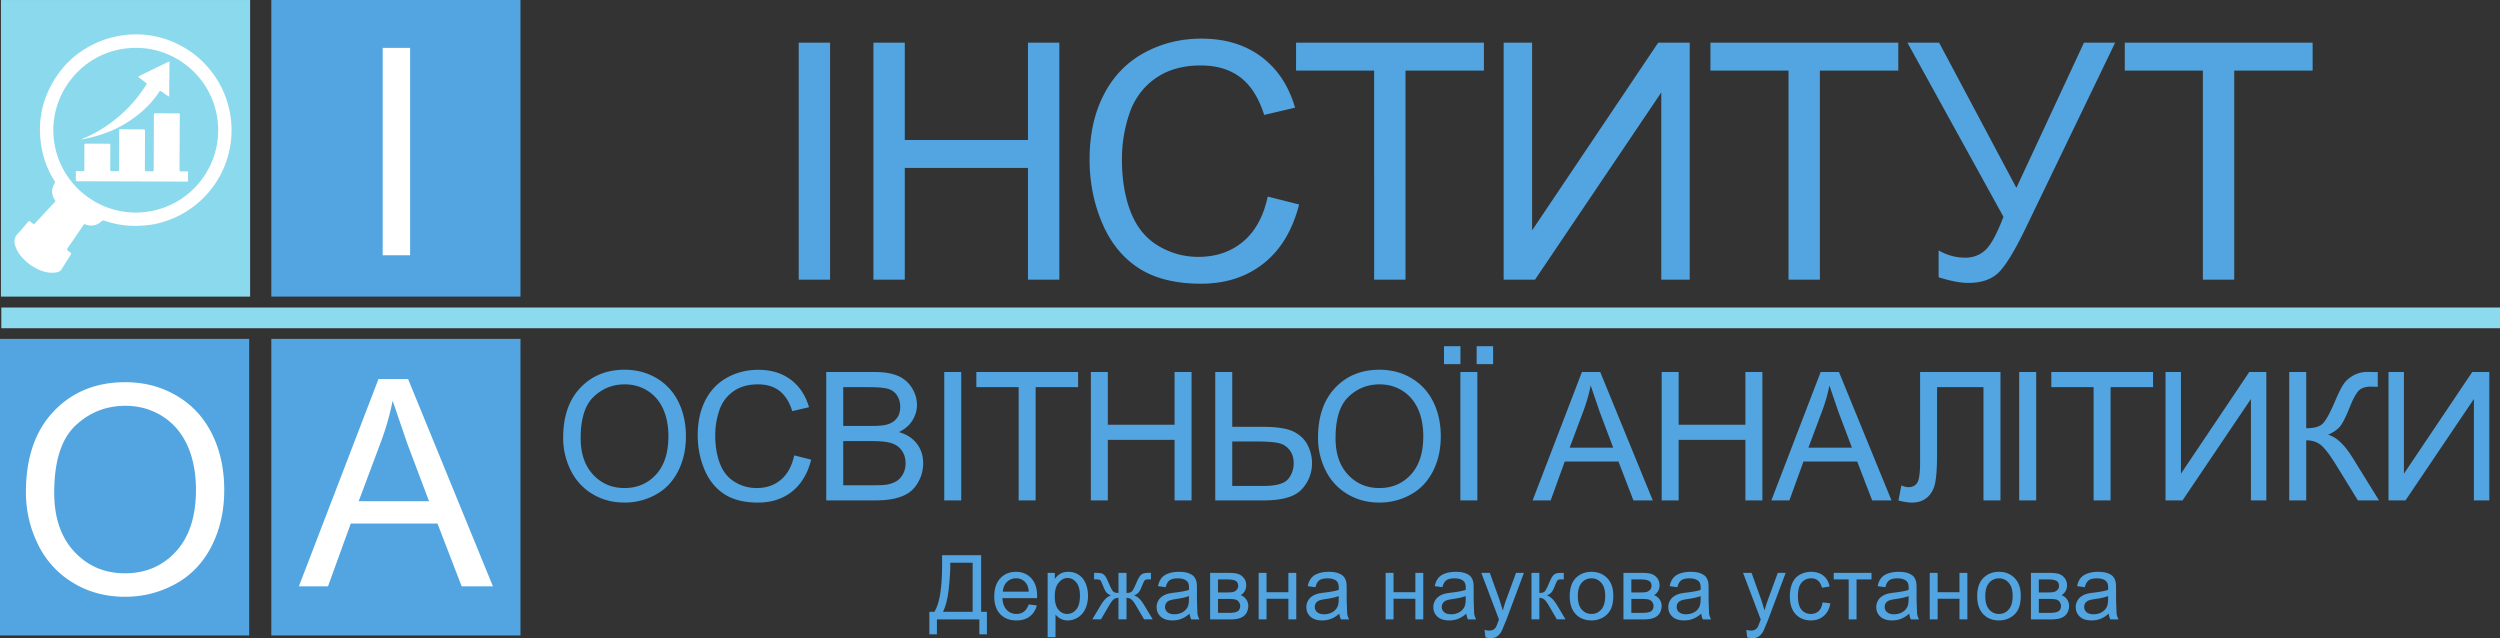
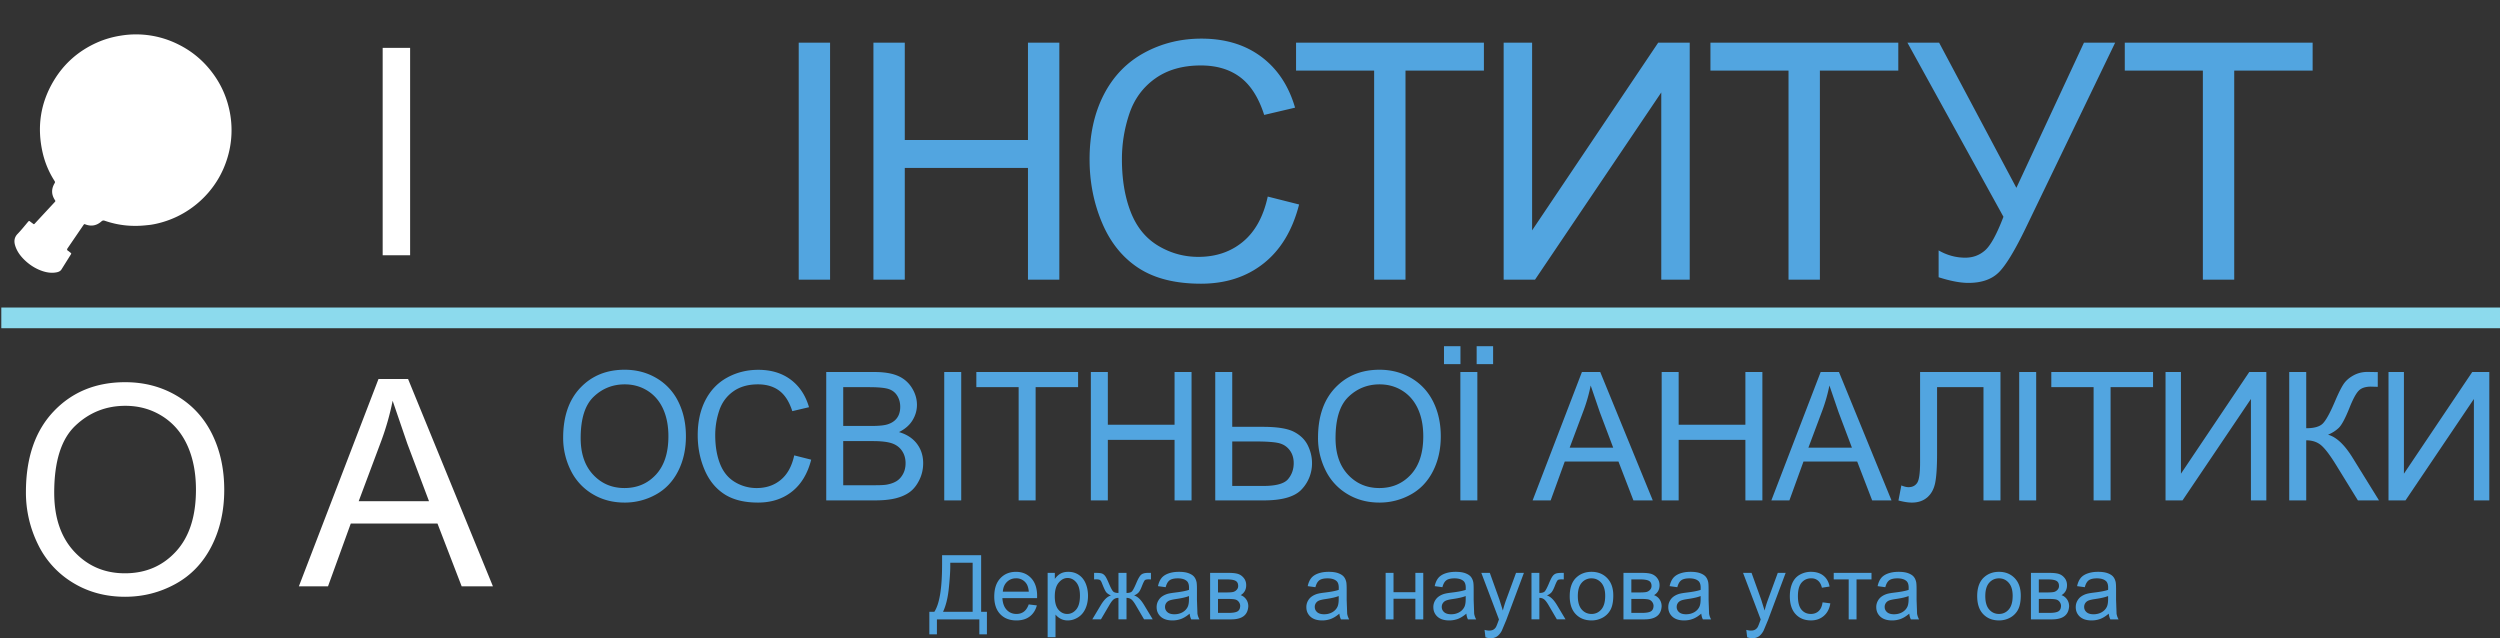
<svg xmlns="http://www.w3.org/2000/svg" xmlns:xlink="http://www.w3.org/1999/xlink" width="483.253" height="123.373">
  <rect width="100%" height="100%" fill="#333333" stroke="none" />
-   <path d="M48.347 57.335H.181V.002h48.166v57.333" fill="#8bd9ed" />
-   <path d="M100.611 57.335H52.444V.002h48.167v57.333m-52.444 65.5H0V65.502h48.167v57.333m52.444 0H52.444V65.502h48.167v57.333" fill="#52a5e0" />
  <path d="M483.252 61.446H.254" fill="none" stroke="#8cdaed" stroke-miterlimit="10" stroke-width="4" />
  <path d="M28.53 43.517c-2.979.355-5.667.059-8.286-.846-.273-.094-.434-.05-.657.146-.916.807-1.967.997-3.112.547-.155-.061-.219-.043-.311.091l-3.087 4.519c-.169.244-.142.374.099.52.172.104.315.257.482.371.136.091.129.174.051.299l-1.836 2.936c-.199.31-.544.461-.894.533-1.056.215-2.072.033-3.068-.341-1.096-.414-2.07-1.031-2.931-1.814-.926-.842-1.69-1.816-2.057-3.034-.243-.807-.171-1.557.472-2.225.722-.749 1.375-1.565 2.044-2.364.141-.168.23-.172.385-.037.184.159.395.286.581.443.117.098.184.098.293-.019l3.102-3.341.806-.868c.114-.115.124-.189.031-.328-.727-1.087-.742-2.197-.064-3.311.097-.161.063-.269-.027-.411a17.21 17.21 0 0 1-2.281-5.379c-1.154-4.955-.49-9.653 2.141-14.027 1.993-3.31 4.783-5.749 8.309-7.331 1.446-.648 2.959-1.086 4.529-1.341a18.21 18.21 0 0 1 11.18 1.657c2.811 1.378 5.118 3.365 6.935 5.921a18.03 18.03 0 0 1 2.777 5.946 18.34 18.34 0 0 1-.352 10.637c-.755 2.258-1.909 4.294-3.454 6.103-.945 1.105-2.004 2.085-3.183 2.945-1.804 1.317-3.774 2.275-5.918 2.879-.958.269-1.932.467-2.701.524" fill="#fff" />
-   <path d="M24.481 9.351c8.702-1.001 16.657 5.305 17.607 14.132.922 8.578-5.268 16.579-14.201 17.521-8.593.906-16.535-5.342-17.489-14.153-.932-8.594 5.366-16.583 14.084-17.499" fill="#8bd9ed" />
-   <path d="M25.528 35.065l-10.513-.031c-.289-.001-.391-.07-.372-.369a10.57 10.57 0 0 0 .004-1.279c-.017-.284.089-.344.345-.327.333.022.671-.007 1.005.014.237.014.31-.054.309-.301l.003-4.662c-.001-.289.089-.349.359-.345l4.357.016c.244-.001.308.071.306.31l-.023 4.601c-.001.394-.002.394.405.395l.975.009c.252.018.323-.06.323-.316l.021-7.375c.002-.475-.056-.415.428-.414l4.205.007c.288-.001.375.064.372.366l-.039 7.374c-.003.291.073.398.372.379.354-.023.711-.015 1.066.003.208.009.288-.046.28-.268l-.001-1.188.028-9.416c0-.271.06-.359.347-.355l4.327.016c.266-.001.339.063.336.335l-.05 10.543c-.002.278.068.372.35.354.354-.024.711.002 1.067-.005.157-.003.242.027.237.215a43.58 43.58 0 0 0-.006 1.584c.001.151-.043.172-.19.172l-10.634-.042m7.175-16.389c-.521-.249-.921-.595-1.353-.887-.41-.277-.41-.293-.677.111-.78 1.181-1.701 2.243-2.735 3.201a22.18 22.18 0 0 1-6.631 4.26c-1.771.735-3.604 1.243-5.485 1.587-.008.001-.017-.01-.063-.039l.484-.224c1.592-.624 3.055-1.482 4.466-2.442a26.89 26.89 0 0 0 3.676-3.029c1.454-1.42 2.711-2.999 3.801-4.713.225-.353.23-.354-.112-.612L26.884 15c-.14-.105-.226-.189.019-.307l5.707-2.777c.183-.089.158.025.156.129l-.021 1.974-.039 3.598-.004 1.059" fill="#fff" />
  <g fill="#52a5e0">
    <path d="M154.393 54.059V8.247h6.061v45.812h-6.061m14.441 0V8.247h6.061v18.812h23.813V8.247h6.063v45.812h-6.063V32.465h-23.813v21.594h-6.061m76.223-16.063l6.061 1.531c-1.271 4.979-3.556 8.776-6.859 11.391s-7.339 3.922-12.109 3.922c-4.937 0-8.953-1.005-12.047-3.016s-5.448-4.922-7.063-8.734-2.423-7.906-2.423-12.281c0-4.771.912-8.932 2.735-12.484s4.417-6.25 7.781-8.094 7.068-2.766 11.109-2.766c4.584 0 8.437 1.167 11.563 3.5s5.303 5.615 6.532 9.844l-5.969 1.406c-1.063-3.333-2.604-5.76-4.625-7.281s-4.563-2.281-7.625-2.281c-3.52 0-6.463.844-8.828 2.531s-4.025 3.953-4.984 6.797-1.437 5.776-1.437 8.797c0 3.896.568 7.297 1.703 10.203s2.901 5.078 5.297 6.516 4.989 2.156 7.781 2.156c3.396 0 6.271-.979 8.625-2.938s3.948-4.865 4.781-8.719m20.566 16.063V13.653h-15.093V8.247h36.312v5.406h-15.156v40.406h-6.063m25.036-45.812h5.5v36.281l24.375-36.281h6.093v45.812h-5.5V17.871l-24.405 36.188h-6.063V8.247m55.066 45.812V13.653H330.63V8.247h36.313v5.406h-15.157v40.406h-6.061m22.982-45.812h6.125l14.937 28.062 13.063-28.062h6.031l-17.188 35.625c-2.145 4.458-3.905 7.375-5.28 8.75s-3.344 2.063-5.907 2.063c-1.563 0-3.48-.365-5.751-1.094v-5.187c1.625.937 3.344 1.406 5.157 1.406 1.479 0 2.755-.474 3.828-1.422s2.255-3.109 3.547-6.484L368.707 8.247m57.109 45.812V13.653h-15.093V8.247h36.312v5.406h-15.156v40.406h-6.063M112.244 84.691c0 2.991.804 5.346 2.412 7.066s3.625 2.582 6.052 2.582c2.471 0 4.505-.869 6.102-2.607s2.395-4.205 2.395-7.397c0-2.021-.341-3.784-1.024-5.289s-1.682-2.675-2.996-3.505-2.79-1.243-4.426-1.243c-2.325 0-4.325.798-6.001 2.394s-2.514 4.263-2.514 7.999zm-3.385-.051c0-4.12 1.106-7.344 3.318-9.675s5.067-3.495 8.565-3.495c2.291 0 4.356.547 6.195 1.642a10.72 10.72 0 0 1 4.206 4.579c.965 1.957 1.447 4.177 1.447 6.66 0 2.517-.508 4.767-1.523 6.754s-2.454 3.49-4.316 4.51a12.32 12.32 0 0 1-6.026 1.533c-2.336 0-4.424-.564-6.263-1.693a10.89 10.89 0 0 1-4.181-4.621 14.01 14.01 0 0 1-1.422-6.195m44.663 3.386l3.284.83c-.688 2.696-1.927 4.754-3.716 6.17s-3.975 2.124-6.559 2.124c-2.675 0-4.849-.544-6.525-1.634s-2.951-2.665-3.825-4.73-1.312-4.283-1.312-6.653c0-2.583.493-4.839 1.481-6.763s2.392-3.385 4.215-4.383 3.828-1.499 6.017-1.499c2.483 0 4.571.631 6.263 1.896s2.872 3.04 3.539 5.332l-3.233.762c-.576-1.806-1.411-3.121-2.505-3.944s-2.472-1.235-4.131-1.235c-1.907 0-3.501.457-4.781 1.371s-2.181 2.141-2.7 3.682a14.82 14.82 0 0 0-.779 4.765c0 2.111.308 3.952.923 5.527s1.572 2.75 2.869 3.529a8.04 8.04 0 0 0 4.215 1.168c1.839 0 3.396-.53 4.672-1.591s2.139-2.634 2.589-4.723m9.473 5.771h6.177c1.061 0 1.805-.041 2.235-.119.756-.135 1.388-.362 1.896-.677s.925-.776 1.253-1.38.491-1.299.491-2.09c0-.926-.237-1.729-.711-2.413s-1.132-1.161-1.972-1.437-2.052-.415-3.632-.415h-5.737zm0-11.46h5.365c1.456 0 2.5-.096 3.132-.287.835-.249 1.464-.66 1.887-1.236s.635-1.297.635-2.167c0-.823-.197-1.549-.592-2.175s-.959-1.056-1.693-1.286-1.991-.347-3.775-.347h-4.959zm-3.284 14.388V71.91h9.309c1.896 0 3.417.252 4.563.753a5.86 5.86 0 0 1 2.691 2.32c.65 1.044.973 2.135.973 3.275 0 1.061-.288 2.058-.863 2.996s-1.445 1.693-2.607 2.268c1.5.44 2.655 1.19 3.461 2.252s1.211 2.313 1.211 3.758c0 1.163-.247 2.243-.737 3.241s-1.097 1.77-1.819 2.311-1.628.951-2.717 1.228-2.423.414-4.004.414h-9.461m22.81 0V71.91h3.284v24.815h-3.284m14.382.001V74.839h-8.176V71.91h19.669v2.929h-8.209v21.886h-3.284m13.958.001V71.91h3.283V82.1h12.899V71.91h3.284v24.815h-3.284V85.029h-12.899v11.696h-3.283m27.331-2.792h6.009c2.437 0 4.027-.431 4.764-1.296s1.109-1.904 1.109-3.122c0-.992-.268-1.836-.804-2.531s-1.251-1.142-2.141-1.345-2.403-.305-4.536-.305h-4.401zm-3.284-22.022h3.284v10.596h5.925c2.764 0 4.767.322 6.008.965s2.133 1.517 2.675 2.623.813 2.245.813 3.419a7.28 7.28 0 0 1-1.964 5.044c-1.311 1.445-3.748 2.167-7.312 2.167h-9.429V71.91m23.252 12.781c0 2.991.803 5.346 2.411 7.066s3.625 2.582 6.052 2.582c2.472 0 4.504-.869 6.104-2.607s2.392-4.205 2.392-7.397c0-2.021-.34-3.784-1.023-5.289s-1.683-2.675-2.995-3.505-2.792-1.243-4.428-1.243c-2.325 0-4.325.798-6.001 2.394s-2.512 4.263-2.512 7.999zm-3.385-.051c0-4.12 1.105-7.344 3.317-9.675s5.067-3.495 8.565-3.495c2.291 0 4.355.547 6.193 1.642s3.243 2.621 4.209 4.579 1.445 4.177 1.445 6.66c0 2.517-.508 4.767-1.524 6.754s-2.453 3.49-4.315 4.51a12.35 12.35 0 0 1-6.027 1.533c-2.336 0-4.424-.564-6.263-1.693a10.89 10.89 0 0 1-4.181-4.621 14.01 14.01 0 0 1-1.421-6.195m30.665-14.252v-3.47h3.181v3.47zm-3.149 26.338V71.91h3.284v24.815zm-3.165-26.338v-3.47h3.183v3.47h-3.183m24.294 16.148h8.413l-2.591-6.872-1.76-5.146a31.55 31.55 0 0 1-1.337 4.74zm-7.16 10.19l9.529-24.815h3.539l10.156 24.815h-3.741l-2.895-7.516h-10.376l-2.725 7.516h-3.487m24.944.001V71.91h3.284V82.1h12.899V71.91h3.284v24.815h-3.284V85.029h-12.899v11.696h-3.284m28.363-10.19h8.413l-2.589-6.872-1.761-5.146a31.55 31.55 0 0 1-1.337 4.74zm-7.16 10.19l9.531-24.815h3.537l10.156 24.815h-3.74l-2.895-7.516h-10.377l-2.724 7.516h-3.488m28.749-24.815h15.539v24.815h-3.284V74.839h-8.971v12.78c0 2.596-.121 4.497-.364 5.705s-.753 2.147-1.532 2.819-1.765 1.007-2.963 1.007c-.723 0-1.591-.135-2.607-.406l.559-2.911c.541.225 1.004.339 1.388.339.745 0 1.304-.28 1.676-.838s.559-1.878.559-3.953V71.91m19.159 24.816V71.91h3.284v24.815h-3.284m14.381.001V74.839h-8.176V71.91h19.669v2.929h-8.209v21.886h-3.284m13.907-24.815h2.979v19.653l13.204-19.653h3.3v24.815h-2.979V77.124l-13.22 19.602h-3.284V71.91" />
    <path d="M442.512 71.91h3.284v10.867c1.501 0 2.556-.29 3.165-.872s1.388-1.977 2.336-4.189c.689-1.625 1.256-2.773 1.701-3.444s1.08-1.237 1.904-1.693 1.732-.686 2.725-.686l1.997.034v2.844c-.113 0-.333-.007-.66-.017l-.66-.017c-1.049 0-1.828.254-2.336.761-.519.508-1.112 1.591-1.777 3.25-.835 2.099-1.54 3.422-2.116 3.969s-1.264.984-2.065 1.313c1.604.44 3.183 1.919 4.74 4.435l5.112 8.261h-4.079l-4.148-6.737c-1.139-1.862-2.093-3.141-2.86-3.833s-1.761-1.042-2.98-1.042v11.612h-3.284V71.91m19.191 0h2.979v19.653l13.204-19.653h3.3v24.815h-2.979V77.124l-13.22 19.602h-3.284V71.91m-273.688 36.873h-4.325v.634c0 1.056-.095 2.498-.284 4.329s-.56 3.336-1.112 4.516h5.721zm-5.908-1.465h7.549v10.944h1.117v4.358h-1.464v-2.895h-8.201v2.895h-1.464v-4.358h.965c.999-1.508 1.497-4.552 1.497-9.133v-1.811m11.744 7.051h5.019c-.067-.756-.259-1.323-.575-1.702a2.33 2.33 0 0 0-1.888-.88c-.7 0-1.287.234-1.764.702s-.741 1.095-.792 1.88zm5.003 2.463l1.573.194c-.248.921-.708 1.634-1.379 2.142s-1.529.761-2.573.761c-1.315 0-2.357-.405-3.127-1.215s-1.156-1.944-1.156-3.406c0-1.512.389-2.686 1.168-3.521s1.788-1.253 3.031-1.253c1.201 0 2.183.409 2.945 1.228s1.143 1.969 1.143 3.453l-.009.406h-6.703c.056.987.336 1.742.837 2.268s1.128.786 1.879.786c.559 0 1.036-.146 1.431-.44s.708-.761.94-1.405" />
    <path d="M203.891 115.283c0 1.156.233 2.01.701 2.564s1.036.829 1.701.829c.677 0 1.257-.286 1.74-.859s.723-1.459.723-2.661c0-1.146-.235-2.003-.705-2.573s-1.035-.854-1.689-.854-1.223.302-1.723.909-.748 1.489-.748 2.646zm-1.38 7.888v-12.433h1.388v1.168c.328-.457.696-.799 1.108-1.029s.912-.342 1.499-.342c.768 0 1.445.196 2.031.592s1.031.952 1.329 1.672.448 1.508.448 2.365c0 .921-.164 1.749-.495 2.484s-.809 1.301-1.439 1.693-1.291.589-1.985.589c-.507 0-.963-.107-1.367-.321s-.735-.486-.995-.812v4.376h-1.523m15.248-12.436v3.884c.485 0 .828-.092 1.025-.279s.484-.728.863-1.625c.356-.852.675-1.396.956-1.633s.717-.347 1.32-.347h.56v1.261l-.416-.009c-.405 0-.665.058-.779.178s-.299.492-.541 1.108c-.225.587-.435.993-.627 1.219s-.491.431-.896.618c.66.174 1.303.784 1.929 1.828l1.676 2.784h-1.676l-1.633-2.784c-.333-.565-.624-.935-.872-1.109s-.544-.263-.889-.263v4.156h-1.557v-4.156c-.337 0-.632.086-.88.259s-.539.543-.871 1.113l-1.635 2.784h-1.675l1.667-2.784c.632-1.044 1.279-1.654 1.939-1.828-.452-.209-.768-.436-.948-.682s-.452-.831-.813-1.755c-.124-.311-.256-.503-.397-.576-.147-.074-.364-.11-.652-.11l-.448.009v-1.261h.212c.585 0 1 .035 1.24.105s.453.22.643.449.436.704.74 1.426c.373.885.656 1.424.851 1.617s.537.286 1.028.286v-3.884h1.557m12.072 4.479c-.552.226-1.381.417-2.488.576-.627.09-1.069.192-1.329.305a1.32 1.32 0 0 0-.6.495 1.3 1.3 0 0 0-.212.724c0 .406.153.745.461 1.016s.757.406 1.349.406 1.109-.129 1.565-.385.793-.608 1.008-1.055c.164-.344.245-.852.245-1.523zm.127 3.401c-.563.481-1.107.819-1.628 1.016a4.72 4.72 0 0 1-1.681.297c-.987 0-1.747-.241-2.276-.724s-.796-1.099-.796-1.849c0-.44.1-.842.301-1.206s.461-.656.787-.876a3.69 3.69 0 0 1 1.096-.499c.3-.079.749-.156 1.355-.229 1.229-.146 2.135-.321 2.716-.524l.008-.397c0-.621-.144-1.058-.431-1.312-.391-.344-.968-.516-1.736-.516-.716 0-1.245.125-1.587.377s-.593.695-.757 1.332l-1.489-.203c.135-.636.359-1.151.668-1.544s.76-.694 1.347-.905 1.265-.318 2.04-.318c.767 0 1.391.09 1.869.271s.833.407 1.059.681.384.62.473 1.036c.051.26.077.729.077 1.406v2.031l.096 2.686a3.42 3.42 0 0 0 .385 1.079h-1.591c-.157-.315-.259-.685-.305-1.109" />
    <use xlink:href="#B" />
    <use xlink:href="#C" />
    <path d="M258.774 115.215c-.552.226-1.381.417-2.488.576-.627.09-1.069.192-1.329.305a1.32 1.32 0 0 0-.6.495 1.3 1.3 0 0 0-.212.724c0 .406.153.745.461 1.016s.757.406 1.349.406 1.109-.129 1.565-.385.793-.608 1.008-1.055c.164-.344.245-.852.245-1.523zm.127 3.401c-.563.481-1.107.819-1.628 1.016a4.72 4.72 0 0 1-1.681.297c-.987 0-1.747-.241-2.276-.724s-.796-1.099-.796-1.849c0-.44.1-.842.301-1.206a2.48 2.48 0 0 1 .787-.876c.324-.22.689-.387 1.096-.499.3-.079.749-.156 1.355-.229 1.229-.146 2.135-.321 2.716-.524l.009-.397c0-.621-.145-1.058-.432-1.312-.391-.344-.968-.516-1.735-.516-.717 0-1.247.125-1.588.377s-.593.695-.757 1.332l-1.489-.203c.135-.636.359-1.151.669-1.544s.759-.694 1.345-.905 1.265-.318 2.04-.318c.767 0 1.391.09 1.869.271s.833.407 1.059.681.384.62.473 1.036c.051.26.077.729.077 1.406v2.031l.096 2.686a3.42 3.42 0 0 0 .385 1.079h-1.591c-.157-.315-.259-.685-.305-1.109m8.946-7.88h1.524v3.741h4.224v-3.741h1.524v8.988h-1.524v-3.987h-4.224v3.987h-1.524v-8.988m15.476 4.478c-.552.226-1.381.417-2.487.576-.628.09-1.071.192-1.329.305a1.32 1.32 0 0 0-.601.495c-.141.216-.212.458-.212.724 0 .406.153.745.461 1.016s.757.406 1.351.406c.587 0 1.109-.129 1.564-.385a2.38 2.38 0 0 0 1.008-1.055c.164-.344.245-.852.245-1.523zm.128 3.401c-.564.481-1.108.819-1.629 1.016a4.72 4.72 0 0 1-1.681.297c-.987 0-1.745-.241-2.276-.724s-.796-1.099-.796-1.849a2.46 2.46 0 0 1 .301-1.206 2.48 2.48 0 0 1 .787-.876c.324-.22.689-.387 1.096-.499.3-.079.751-.156 1.355-.229 1.231-.146 2.135-.321 2.716-.524l.009-.397c0-.621-.145-1.058-.432-1.312-.391-.344-.968-.516-1.735-.516-.716 0-1.247.125-1.588.377s-.593.695-.757 1.332l-1.489-.203c.135-.636.359-1.151.669-1.544s.759-.694 1.345-.905 1.267-.318 2.04-.318c.767 0 1.391.09 1.869.271s.833.407 1.059.681.384.62.473 1.036c.052.26.077.729.077 1.406v2.031l.096 2.686a3.42 3.42 0 0 0 .385 1.079h-1.591c-.157-.315-.259-.685-.304-1.109m3.686 4.569l-.169-1.43c.332.091.623.135.872.135.337 0 .609-.057.812-.169a1.38 1.38 0 0 0 .499-.474c.096-.152.251-.531.467-1.134l.135-.372-3.411-9.005h1.643l1.869 5.204.652 2.083a20.35 20.35 0 0 1 .627-2.049l1.921-5.238h1.523l-3.419 9.141-.856 2.04c-.271.502-.58.87-.929 1.104s-.768.352-1.252.352c-.295 0-.621-.062-.983-.187m8.898-12.45h1.524v3.884c.485 0 .825-.092 1.019-.279s.483-.728.86-1.625c.299-.711.541-1.18.728-1.405a1.38 1.38 0 0 1 .643-.457c.243-.078.632-.118 1.168-.118h.305v1.261l-.424-.009c-.401 0-.657.058-.769.178-.12.124-.3.492-.541 1.108-.232.587-.444.993-.636 1.219s-.488.431-.888.618c.653.174 1.297.784 1.929 1.828l1.667 2.784h-1.675l-1.625-2.784c-.333-.56-.624-.927-.871-1.105s-.547-.267-.889-.267v4.156h-1.524v-8.988m8.959 4.495c0 1.151.251 2.013.753 2.586s1.135.859 1.896.859c.756 0 1.385-.287 1.887-.863s.755-1.453.755-2.632c0-1.112-.253-1.954-.759-2.527s-1.132-.858-1.883-.858a2.42 2.42 0 0 0-1.896.854c-.503.57-.753 1.43-.753 2.581zm-1.565 0c0-1.664.463-2.896 1.388-3.698.773-.667 1.715-.998 2.827-.998 1.236 0 2.247.405 3.029 1.215s1.177 1.927 1.177 3.356c0 1.157-.175 2.066-.52 2.729a3.7 3.7 0 0 1-1.516 1.545 4.42 4.42 0 0 1-2.171.549c-1.257 0-2.275-.404-3.051-1.211s-1.164-1.969-1.164-3.487m11.913 3.242h2.005c.865 0 1.456-.1 1.779-.301s.491-.546.508-1.036a1.29 1.29 0 0 0-.28-.799 1.2 1.2 0 0 0-.728-.466c-.299-.064-.779-.098-1.439-.098h-1.845zm0-3.953h1.625c.649 0 1.096-.034 1.337-.102a1.4 1.4 0 0 0 .652-.41c.192-.207.287-.452.287-.741 0-.474-.167-.803-.503-.99s-.909-.279-1.723-.279h-1.676zm-1.523-3.782h3.513c.861 0 1.504.071 1.924.216a2.33 2.33 0 0 1 1.084.79c.301.384.452.844.452 1.38 0 .43-.088.802-.267 1.121s-.444.586-.799.801a2.09 2.09 0 0 1 1.053.791c.278.387.419.845.419 1.376-.056.852-.36 1.483-.913 1.896s-1.357.617-2.412.617h-4.055v-8.988m14.916 4.477c-.552.226-1.381.417-2.487.576-.628.09-1.071.192-1.329.305s-.46.278-.6.495a1.31 1.31 0 0 0-.212.724 1.3 1.3 0 0 0 .46 1.016c.308.271.759.406 1.351.406s1.109-.129 1.565-.385.793-.608 1.008-1.055c.164-.344.244-.852.244-1.523zm.128 3.401c-.564.481-1.107.819-1.629 1.016s-1.081.297-1.68.297c-.988 0-1.747-.241-2.276-.724s-.796-1.099-.796-1.849c0-.44.1-.842.301-1.206a2.49 2.49 0 0 1 .785-.876c.324-.22.691-.387 1.097-.499.299-.079.749-.156 1.353-.229 1.231-.146 2.136-.321 2.716-.524l.009-.397c0-.621-.144-1.058-.431-1.312-.391-.344-.969-.516-1.736-.516-.716 0-1.245.125-1.587.377s-.593.695-.759 1.332l-1.489-.203c.136-.636.36-1.151.669-1.544s.76-.694 1.347-.905 1.265-.318 2.039-.318c.767 0 1.391.09 1.871.271s.833.407 1.059.681.384.62.473 1.036c.051.26.077.729.077 1.406v2.031l.096 2.686a3.38 3.38 0 0 0 .385 1.079h-1.591c-.159-.315-.26-.685-.305-1.109m8.871 4.569l-.168-1.43a3.34 3.34 0 0 0 .871.135c.339 0 .609-.057.812-.169s.371-.271.499-.474c.096-.152.252-.531.467-1.134l.135-.372-3.411-9.005h1.643l1.871 5.204.651 2.083c.176-.701.384-1.383.628-2.049l1.92-5.238h1.524l-3.42 9.141-.855 2.04c-.272.502-.581.87-.931 1.104s-.768.352-1.252.352c-.295 0-.621-.062-.983-.187m14.577-6.753l1.497.194c-.163 1.032-.581 1.841-1.256 2.424s-1.501.876-2.484.876c-1.229 0-2.22-.402-2.967-1.206s-1.121-1.957-1.121-3.458c0-.97.161-1.819.481-2.547s.812-1.273 1.469-1.638a4.34 4.34 0 0 1 2.145-.545c.977 0 1.775.246 2.396.741s1.019 1.195 1.193 2.103l-1.483.228c-.14-.603-.391-1.057-.748-1.362s-.791-.457-1.299-.457c-.768 0-1.392.274-1.871.826s-.72 1.42-.72 2.61c0 1.208.232 2.085.695 2.633s1.065.82 1.811.82c.599 0 1.097-.183 1.499-.549s.655-.932.761-1.693m2.156-5.697h7.304v1.261h-2.893v7.727h-1.516v-7.727h-2.895v-1.261m14.476 4.478c-.552.226-1.381.417-2.487.576-.628.09-1.071.192-1.331.305a1.32 1.32 0 0 0-.6.495 1.3 1.3 0 0 0-.212.724c0 .406.153.745.461 1.016s.757.406 1.349.406 1.109-.129 1.565-.385.793-.608 1.008-1.055c.164-.344.245-.852.245-1.523zm.127 3.401c-.563.481-1.107.819-1.628 1.016a4.72 4.72 0 0 1-1.681.297c-.987 0-1.747-.241-2.276-.724s-.796-1.099-.796-1.849a2.46 2.46 0 0 1 .301-1.206 2.48 2.48 0 0 1 .787-.876c.324-.22.689-.387 1.096-.499.3-.079.751-.156 1.355-.229 1.229-.146 2.135-.321 2.716-.524l.009-.397c0-.621-.145-1.058-.432-1.312-.391-.344-.968-.516-1.735-.516-.717 0-1.247.125-1.588.377s-.593.695-.757 1.332l-1.489-.203c.135-.636.359-1.151.669-1.544s.759-.694 1.345-.905 1.267-.318 2.04-.318c.767 0 1.391.09 1.869.271s.833.407 1.059.681.384.62.473 1.036c.051.26.077.729.077 1.406v2.031l.096 2.686a3.42 3.42 0 0 0 .385 1.079h-1.591c-.157-.315-.259-.685-.305-1.109" />
    <use xlink:href="#C" x="129.725" />
    <path d="M383.759 115.231c0 1.151.251 2.013.753 2.586s1.135.859 1.896.859 1.385-.287 1.887-.863.755-1.453.755-2.632c0-1.112-.253-1.954-.759-2.527s-1.132-.858-1.883-.858c-.761 0-1.393.284-1.896.854s-.753 1.43-.753 2.581zm-1.565 0c0-1.664.463-2.896 1.388-3.698.773-.667 1.715-.998 2.827-.998 1.236 0 2.247.405 3.031 1.215s1.177 1.927 1.177 3.356c0 1.157-.175 2.066-.521 2.729a3.7 3.7 0 0 1-1.516 1.545c-.663.366-1.387.549-2.171.549-1.257 0-2.275-.404-3.051-1.211s-1.164-1.969-1.164-3.487" />
    <use xlink:href="#B" x="158.666" />
    <path d="M407.499 115.215c-.552.226-1.381.417-2.488.576-.627.09-1.069.192-1.329.305s-.459.278-.6.495-.212.458-.212.724c0 .406.153.745.461 1.016s.757.406 1.349.406 1.109-.129 1.565-.385.793-.608 1.008-1.055c.164-.344.245-.852.245-1.523zm.127 3.401c-.564.481-1.107.819-1.628 1.016s-1.083.297-1.681.297c-.987 0-1.747-.241-2.276-.724s-.796-1.099-.796-1.849c0-.44.1-.842.301-1.206s.461-.656.787-.876.689-.387 1.096-.499c.3-.079.749-.156 1.355-.229 1.229-.146 2.135-.321 2.716-.524l.008-.397c0-.621-.144-1.058-.431-1.312-.391-.344-.968-.516-1.736-.516-.716 0-1.245.125-1.587.377s-.593.695-.757 1.332l-1.491-.203c.136-.636.36-1.151.669-1.544s.76-.694 1.347-.905 1.265-.318 2.04-.318c.767 0 1.389.09 1.869.271s.833.407 1.059.681.384.62.473 1.036c.051.26.077.729.077 1.406v2.031l.096 2.686a3.42 3.42 0 0 0 .385 1.079h-1.591c-.157-.315-.259-.685-.305-1.109" />
  </g>
  <path d="M69.337 96.882h13.59L78.742 85.78l-2.844-8.313a51.03 51.03 0 0 1-2.16 7.656zM57.77 113.343l15.395-40.086h5.715l16.406 40.086h-6.043l-4.676-12.141H67.805l-4.402 12.141H57.77m-47.29-18.11c0 4.831 1.298 8.637 3.896 11.417s5.856 4.169 9.776 4.169c3.992 0 7.278-1.404 9.857-4.211s3.869-6.789 3.869-11.948c0-3.263-.552-6.112-1.655-8.545s-2.716-4.32-4.84-5.66-4.507-2.01-7.151-2.01c-3.755 0-6.987 1.291-9.693 3.87s-4.06 6.885-4.06 12.919zm-5.469-.081c0-6.654 1.786-11.863 5.359-15.628s8.184-5.646 13.836-5.646c3.701 0 7.036.883 10.008 2.651s5.236 4.234 6.795 7.397 2.338 6.749 2.338 10.759c0 4.065-.821 7.703-2.461 10.911s-3.965 5.637-6.973 7.286-6.253 2.474-9.734 2.474c-3.773 0-7.146-.911-10.117-2.734a17.59 17.59 0 0 1-6.754-7.464A22.62 22.62 0 0 1 5.011 95.15m68.96-45.808V9.256h5.305v40.086h-5.305" fill="#fff" />
  <defs>
    <path id="B" d="M235.441 118.473h2.005c.864 0 1.455-.1 1.779-.301s.489-.546.507-1.036a1.29 1.29 0 0 0-.28-.799 1.2 1.2 0 0 0-.727-.466c-.3-.064-.779-.098-1.44-.098h-1.844zm0-3.953h1.624c.649 0 1.096-.034 1.337-.102s.46-.203.653-.41a1.05 1.05 0 0 0 .285-.741c0-.474-.167-.803-.501-.99s-.911-.279-1.723-.279h-1.676zm-1.524-3.782h3.513c.861 0 1.504.071 1.924.216s.781.407 1.084.79.453.844.453 1.38c0 .43-.089.802-.268 1.121s-.444.586-.799.801c.423.141.775.404 1.053.791s.419.845.419 1.376c-.056.852-.36 1.483-.913 1.896s-1.357.617-2.412.617h-4.055v-8.988" />
-     <path id="C" d="M243.298 110.737h1.524v3.741h4.224v-3.741h1.523v8.988h-1.523v-3.987h-4.224v3.987h-1.524v-8.988" />
  </defs>
</svg>